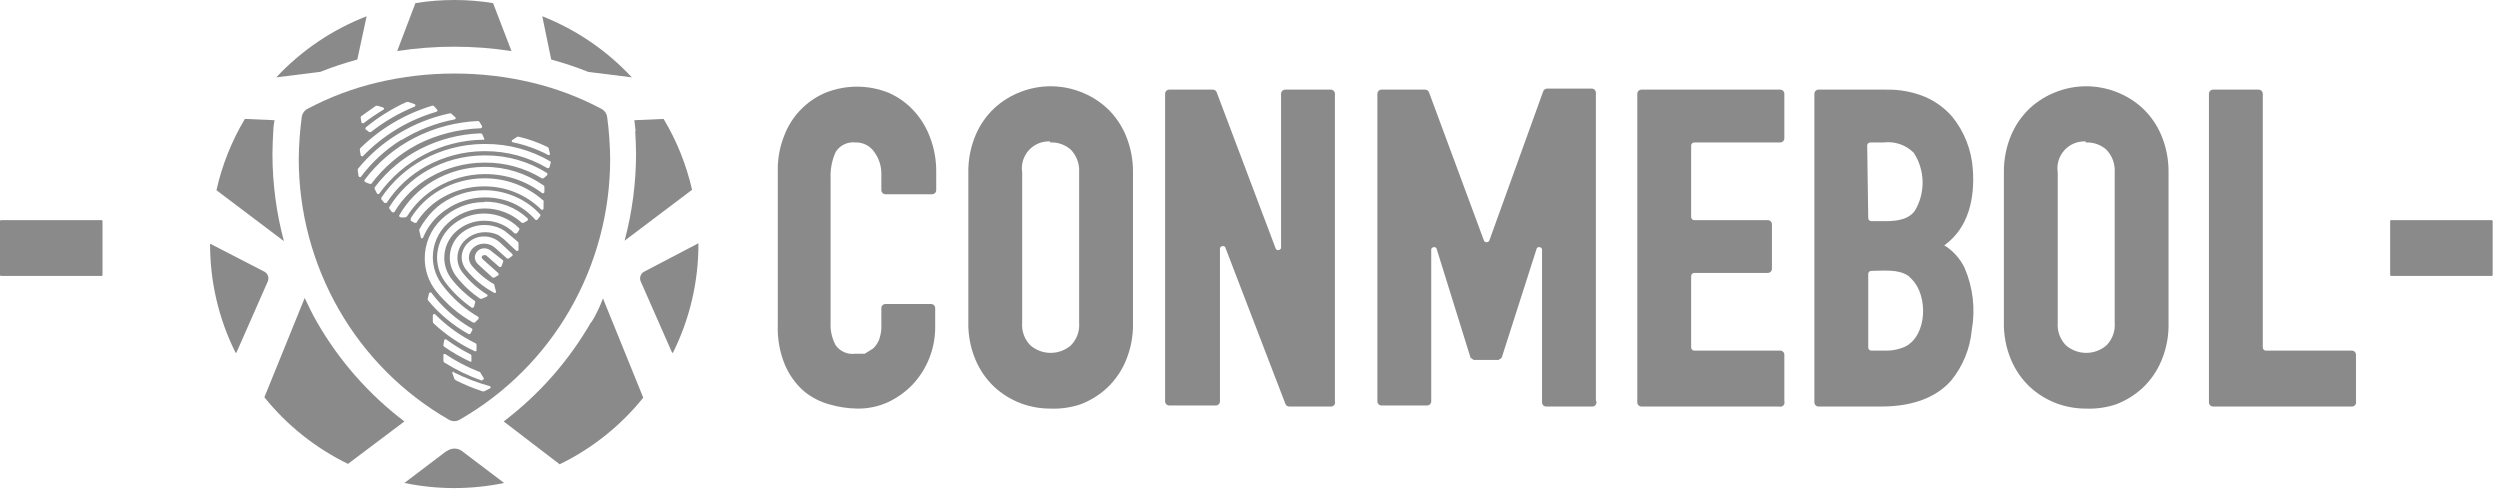
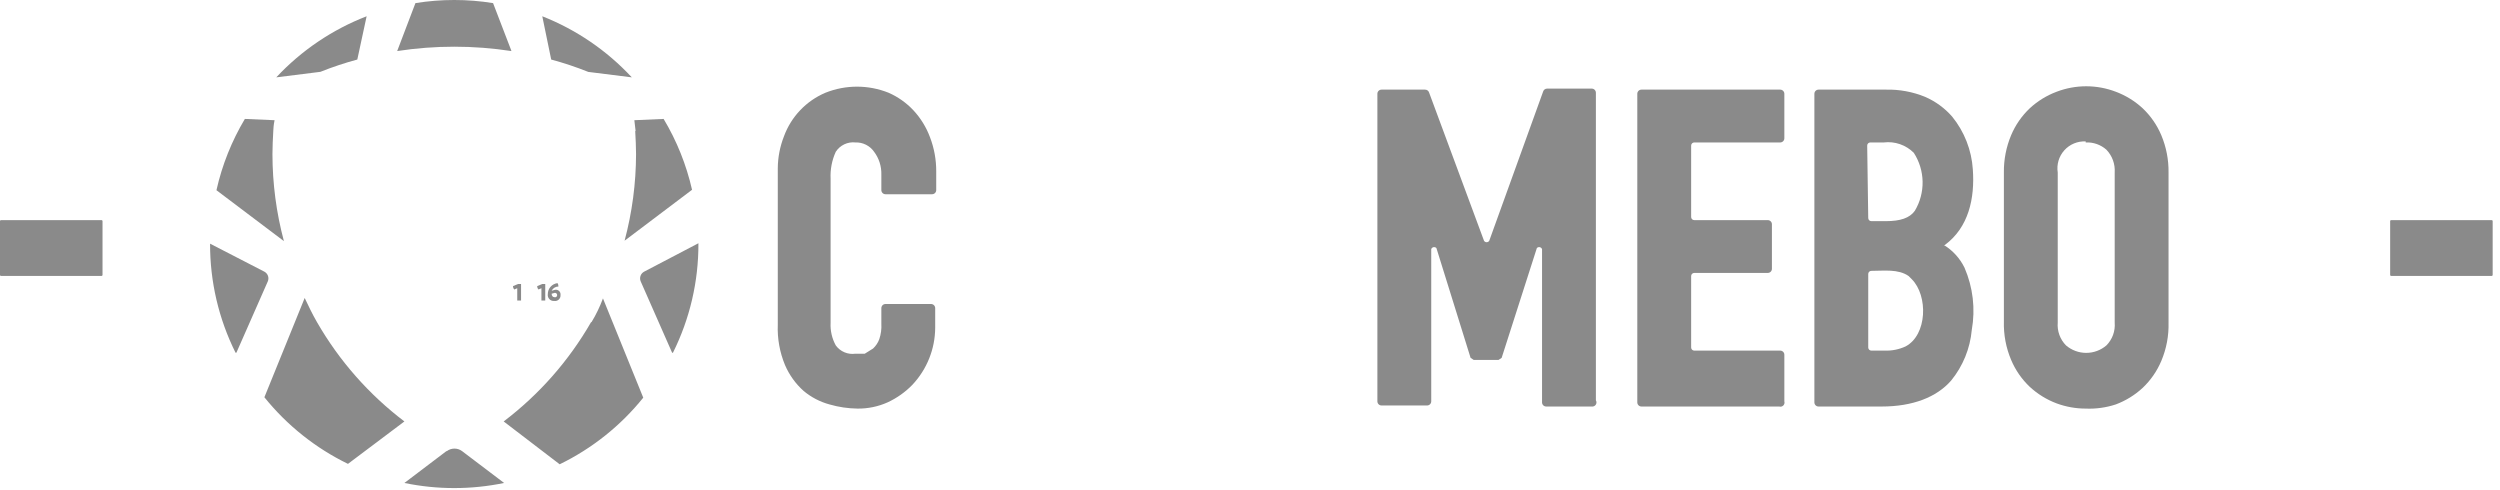
<svg xmlns="http://www.w3.org/2000/svg" width="245" height="48" viewBox="0 0 245 48" fill="none">
  <path d="M84.037 40.042C83.11 40.03 82.188 39.894 81.297 39.636C80.367 39.384 79.501 38.934 78.76 38.317C77.973 37.615 77.349 36.749 76.933 35.78C76.412 34.528 76.17 33.177 76.223 31.822V16.497C76.23 15.42 76.437 14.354 76.832 13.351C77.181 12.401 77.722 11.533 78.42 10.8C79.118 10.067 79.959 9.484 80.891 9.089C82.878 8.293 85.095 8.293 87.082 9.089C88.002 9.493 88.831 10.08 89.518 10.814C90.227 11.578 90.779 12.475 91.141 13.453C91.55 14.522 91.757 15.658 91.75 16.802V18.629C91.75 18.736 91.707 18.84 91.631 18.916C91.555 18.992 91.452 19.035 91.344 19.035H86.778C86.67 19.035 86.567 18.992 86.49 18.916C86.414 18.84 86.372 18.736 86.372 18.629V17.106C86.394 16.303 86.144 15.516 85.661 14.874C85.457 14.581 85.183 14.344 84.864 14.184C84.545 14.024 84.191 13.947 83.835 13.96C83.46 13.918 83.081 13.982 82.741 14.143C82.4 14.305 82.111 14.557 81.906 14.874C81.529 15.7 81.355 16.605 81.399 17.512V31.619C81.356 32.396 81.532 33.169 81.906 33.851C82.124 34.149 82.418 34.382 82.758 34.525C83.097 34.668 83.47 34.716 83.835 34.663H84.748L85.56 34.156C85.832 33.904 86.041 33.591 86.169 33.242C86.335 32.753 86.404 32.236 86.372 31.72V30.198C86.372 30.145 86.382 30.092 86.403 30.043C86.423 29.993 86.453 29.949 86.49 29.911C86.528 29.873 86.573 29.843 86.622 29.823C86.671 29.802 86.724 29.792 86.778 29.792H91.243C91.296 29.792 91.349 29.802 91.398 29.823C91.448 29.843 91.492 29.873 91.53 29.911C91.568 29.949 91.597 29.993 91.618 30.043C91.638 30.092 91.649 30.145 91.649 30.198V32.126C91.636 34.202 90.838 36.196 89.416 37.708C88.718 38.428 87.892 39.013 86.981 39.433C86.055 39.847 85.051 40.054 84.037 40.042Z" fill="#8A8A8A" />
-   <path d="M102.913 40.042C101.943 40.042 100.981 39.87 100.071 39.535C99.095 39.17 98.198 38.618 97.433 37.911C96.648 37.167 96.026 36.269 95.606 35.272C95.104 34.086 94.862 32.805 94.896 31.517V16.903C94.879 15.65 95.121 14.406 95.606 13.25C96.026 12.253 96.648 11.355 97.433 10.611C98.198 9.904 99.095 9.352 100.071 8.988C101.934 8.277 103.993 8.277 105.856 8.988C106.833 9.352 107.729 9.904 108.495 10.611C109.28 11.355 109.902 12.253 110.321 13.25C110.806 14.406 111.048 15.65 111.032 16.903V31.619C111.066 32.907 110.823 34.187 110.321 35.374C109.902 36.37 109.28 37.269 108.495 38.012C107.729 38.72 106.833 39.272 105.856 39.636C104.907 39.947 103.91 40.084 102.913 40.042ZM102.913 13.859C102.521 13.839 102.13 13.907 101.767 14.057C101.405 14.208 101.081 14.437 100.818 14.729C100.556 15.021 100.362 15.367 100.25 15.743C100.138 16.119 100.112 16.516 100.173 16.903V31.619C100.139 32.027 100.194 32.438 100.334 32.824C100.474 33.209 100.696 33.56 100.985 33.851C101.536 34.323 102.238 34.582 102.964 34.582C103.689 34.582 104.391 34.323 104.943 33.851C105.231 33.56 105.453 33.209 105.593 32.824C105.733 32.438 105.788 32.027 105.755 31.619V16.903C105.782 16.495 105.724 16.086 105.584 15.701C105.444 15.317 105.226 14.966 104.943 14.671C104.385 14.177 103.657 13.922 102.913 13.96V13.859Z" fill="#8A8A8A" />
-   <path d="M130.518 39.839H126.357C126.265 39.842 126.174 39.813 126.101 39.758C126.027 39.703 125.974 39.624 125.951 39.534L120.065 24.21C120.029 24.172 119.985 24.144 119.936 24.128C119.886 24.113 119.834 24.11 119.783 24.12C119.732 24.13 119.685 24.153 119.645 24.186C119.606 24.22 119.576 24.263 119.557 24.312V39.331C119.557 39.439 119.515 39.542 119.439 39.618C119.362 39.695 119.259 39.737 119.151 39.737H114.585C114.531 39.737 114.479 39.727 114.429 39.706C114.38 39.686 114.335 39.656 114.298 39.618C114.26 39.581 114.23 39.536 114.21 39.487C114.189 39.438 114.179 39.385 114.179 39.331V9.19C114.179 9.137 114.189 9.084 114.21 9.035C114.23 8.986 114.26 8.941 114.298 8.903C114.335 8.866 114.38 8.836 114.429 8.815C114.479 8.795 114.531 8.784 114.585 8.784H118.847C118.939 8.781 119.03 8.81 119.103 8.865C119.177 8.921 119.23 9 119.253 9.089L125.038 24.413C125.073 24.451 125.118 24.479 125.167 24.495C125.216 24.511 125.269 24.514 125.32 24.504C125.37 24.493 125.418 24.47 125.457 24.437C125.497 24.403 125.527 24.36 125.545 24.312V9.19C125.545 9.137 125.556 9.084 125.576 9.035C125.596 8.986 125.626 8.941 125.664 8.903C125.702 8.866 125.746 8.836 125.796 8.815C125.845 8.795 125.898 8.784 125.951 8.784H130.416C130.47 8.784 130.522 8.795 130.572 8.815C130.621 8.836 130.666 8.866 130.703 8.903C130.741 8.941 130.771 8.986 130.791 9.035C130.812 9.084 130.822 9.137 130.822 9.19V39.331C130.837 39.385 130.841 39.441 130.834 39.496C130.827 39.551 130.808 39.603 130.78 39.651C130.751 39.699 130.713 39.74 130.668 39.772C130.623 39.804 130.572 39.827 130.518 39.839Z" fill="#8A8A8A" />
  <path d="M155.991 39.839H151.525C151.472 39.839 151.419 39.828 151.37 39.808C151.321 39.787 151.276 39.758 151.238 39.72C151.201 39.682 151.171 39.637 151.15 39.588C151.13 39.539 151.12 39.486 151.12 39.433V24.413C151.101 24.364 151.071 24.321 151.032 24.288C150.992 24.254 150.945 24.231 150.894 24.221C150.843 24.211 150.791 24.214 150.741 24.23C150.692 24.245 150.648 24.274 150.612 24.311L147.162 35.069L146.857 35.272H144.422L144.117 35.069L140.768 24.311C140.733 24.274 140.688 24.245 140.639 24.23C140.589 24.214 140.537 24.211 140.486 24.221C140.435 24.231 140.388 24.254 140.348 24.288C140.309 24.321 140.279 24.364 140.261 24.413V39.331C140.261 39.385 140.25 39.437 140.23 39.487C140.209 39.536 140.179 39.581 140.142 39.618C140.104 39.656 140.059 39.686 140.01 39.706C139.961 39.727 139.908 39.737 139.855 39.737H135.389C135.282 39.737 135.178 39.694 135.102 39.618C135.026 39.542 134.983 39.439 134.983 39.331V9.19C134.983 9.083 135.026 8.979 135.102 8.903C135.178 8.827 135.282 8.784 135.389 8.784H139.652C139.744 8.781 139.834 8.81 139.908 8.865C139.982 8.921 140.035 8.999 140.058 9.089L145.436 23.601C145.464 23.643 145.502 23.677 145.546 23.701C145.59 23.725 145.64 23.737 145.69 23.737C145.74 23.737 145.79 23.725 145.834 23.701C145.878 23.677 145.916 23.643 145.944 23.601L151.221 8.987C151.244 8.898 151.297 8.819 151.371 8.764C151.444 8.708 151.535 8.68 151.627 8.683H155.991C156.098 8.683 156.202 8.726 156.278 8.802C156.354 8.878 156.397 8.981 156.397 9.089V39.23C156.436 39.296 156.455 39.371 156.453 39.448C156.451 39.524 156.428 39.598 156.385 39.662C156.343 39.726 156.283 39.776 156.214 39.807C156.144 39.839 156.067 39.849 155.991 39.839Z" fill="#8A8A8A" />
  <path d="M174.359 39.839H160.861C160.753 39.839 160.65 39.796 160.574 39.72C160.498 39.644 160.455 39.541 160.455 39.433V9.19C160.455 9.083 160.498 8.979 160.574 8.903C160.65 8.827 160.753 8.784 160.861 8.784H174.46C174.513 8.784 174.566 8.795 174.615 8.815C174.665 8.836 174.709 8.866 174.747 8.903C174.785 8.941 174.815 8.986 174.835 9.035C174.855 9.084 174.866 9.137 174.866 9.19V13.554C174.866 13.662 174.823 13.765 174.747 13.841C174.671 13.917 174.568 13.96 174.46 13.96H166.037C165.997 13.96 165.957 13.968 165.92 13.983C165.883 13.999 165.85 14.021 165.821 14.049C165.793 14.078 165.771 14.111 165.755 14.148C165.74 14.185 165.732 14.225 165.732 14.265V21.267C165.732 21.307 165.74 21.347 165.755 21.384C165.771 21.421 165.793 21.454 165.821 21.482C165.85 21.511 165.883 21.533 165.92 21.548C165.957 21.564 165.997 21.572 166.037 21.572H173.242C173.296 21.572 173.348 21.582 173.398 21.602C173.447 21.623 173.492 21.653 173.529 21.691C173.567 21.728 173.597 21.773 173.617 21.822C173.638 21.871 173.648 21.924 173.648 21.977V26.341C173.648 26.395 173.638 26.448 173.617 26.497C173.597 26.546 173.567 26.591 173.529 26.628C173.492 26.666 173.447 26.696 173.398 26.716C173.348 26.737 173.296 26.747 173.242 26.747H166.037C165.997 26.747 165.957 26.755 165.92 26.77C165.883 26.786 165.85 26.808 165.821 26.837C165.793 26.865 165.771 26.898 165.755 26.935C165.74 26.972 165.732 27.012 165.732 27.052V34.054C165.732 34.135 165.764 34.212 165.821 34.27C165.879 34.327 165.956 34.359 166.037 34.359H174.46C174.513 34.359 174.566 34.369 174.615 34.39C174.665 34.41 174.709 34.44 174.747 34.478C174.785 34.515 174.815 34.56 174.835 34.609C174.855 34.658 174.866 34.711 174.866 34.765V39.331C174.888 39.402 174.89 39.477 174.872 39.549C174.854 39.62 174.817 39.686 174.765 39.738C174.713 39.79 174.647 39.827 174.576 39.845C174.504 39.863 174.429 39.861 174.359 39.839Z" fill="#8A8A8A" />
  <path d="M184.406 39.839H178.216C178.162 39.839 178.109 39.828 178.06 39.808C178.011 39.788 177.966 39.758 177.928 39.72C177.891 39.682 177.861 39.638 177.84 39.588C177.82 39.539 177.81 39.486 177.81 39.433V9.19C177.81 9.137 177.82 9.084 177.84 9.035C177.861 8.986 177.891 8.941 177.928 8.903C177.966 8.866 178.011 8.836 178.06 8.815C178.109 8.795 178.162 8.784 178.216 8.784H184.812C186.133 8.752 187.446 8.994 188.668 9.495C189.679 9.936 190.58 10.594 191.307 11.423C192.505 12.896 193.214 14.705 193.337 16.599C193.54 19.44 192.931 22.282 190.597 24.007H190.495C191.371 24.543 192.075 25.317 192.525 26.24C193.353 28.156 193.6 30.273 193.235 32.329C193.072 34.153 192.365 35.885 191.206 37.302C189.785 38.925 187.451 39.839 184.406 39.839ZM183.087 34.054C183.087 34.135 183.119 34.212 183.176 34.27C183.233 34.327 183.311 34.359 183.391 34.359H184.711C185.41 34.384 186.105 34.245 186.74 33.953C188.871 32.836 188.973 28.98 187.349 27.356L187.045 27.052C186.03 26.341 184.609 26.544 183.391 26.544C183.311 26.544 183.233 26.576 183.176 26.634C183.119 26.691 183.087 26.768 183.087 26.849V34.054ZM183.087 21.369C183.087 21.449 183.119 21.527 183.176 21.584C183.233 21.641 183.311 21.673 183.391 21.673H184.812C186.233 21.673 187.146 21.369 187.654 20.658C188.169 19.796 188.433 18.807 188.415 17.802C188.397 16.798 188.098 15.818 187.552 14.975C187.171 14.594 186.708 14.304 186.198 14.128C185.688 13.952 185.144 13.895 184.609 13.96H183.29C183.209 13.96 183.132 13.992 183.074 14.049C183.017 14.107 182.985 14.184 182.985 14.265L183.087 21.369Z" fill="#8A8A8A" />
  <path d="M204.398 40.042C203.429 40.042 202.467 39.87 201.557 39.535C200.58 39.17 199.684 38.618 198.918 37.911C198.133 37.167 197.511 36.269 197.091 35.272C196.59 34.086 196.347 32.805 196.381 31.517V16.903C196.365 15.65 196.606 14.406 197.091 13.25C197.511 12.253 198.133 11.355 198.918 10.611C199.684 9.904 200.58 9.352 201.557 8.988C203.42 8.277 205.479 8.277 207.341 8.988C208.318 9.352 209.214 9.904 209.98 10.611C210.765 11.355 211.387 12.253 211.807 13.25C212.292 14.406 212.534 15.65 212.517 16.903V31.619C212.551 32.907 212.309 34.187 211.807 35.374C211.387 36.37 210.765 37.269 209.98 38.012C209.214 38.72 208.318 39.272 207.341 39.636C206.393 39.947 205.396 40.084 204.398 40.042ZM204.398 13.859C204.006 13.839 203.615 13.907 203.253 14.057C202.89 14.208 202.566 14.437 202.304 14.729C202.041 15.021 201.847 15.367 201.735 15.743C201.624 16.119 201.597 16.516 201.658 16.903V31.619C201.624 32.027 201.68 32.438 201.82 32.824C201.96 33.209 202.182 33.56 202.47 33.851C203.022 34.323 203.723 34.582 204.449 34.582C205.175 34.582 205.877 34.323 206.428 33.851C206.716 33.56 206.938 33.209 207.079 32.824C207.219 32.438 207.274 32.027 207.24 31.619V16.903C207.267 16.495 207.209 16.086 207.069 15.701C206.93 15.317 206.711 14.966 206.428 14.671C205.871 14.177 205.142 13.922 204.398 13.96V13.859Z" fill="#8A8A8A" />
-   <path d="M230.481 39.839H216.882C216.828 39.839 216.775 39.828 216.726 39.808C216.677 39.788 216.632 39.758 216.594 39.72C216.557 39.682 216.527 39.638 216.506 39.588C216.486 39.539 216.476 39.486 216.476 39.433V9.19C216.476 9.137 216.486 9.084 216.506 9.035C216.527 8.986 216.557 8.941 216.594 8.903C216.632 8.866 216.677 8.836 216.726 8.815C216.775 8.795 216.828 8.784 216.882 8.784H221.347C221.4 8.784 221.453 8.795 221.502 8.815C221.551 8.836 221.596 8.866 221.634 8.903C221.672 8.941 221.702 8.986 221.722 9.035C221.742 9.084 221.753 9.137 221.753 9.19V34.054C221.753 34.135 221.785 34.212 221.842 34.27C221.899 34.327 221.977 34.359 222.057 34.359H230.481C230.588 34.359 230.691 34.401 230.768 34.478C230.844 34.554 230.886 34.657 230.886 34.765V39.331C230.902 39.392 230.904 39.456 230.89 39.518C230.877 39.58 230.85 39.638 230.81 39.687C230.771 39.736 230.721 39.775 230.663 39.802C230.606 39.828 230.544 39.841 230.481 39.839Z" fill="#8A8A8A" />
  <path d="M244.181 21.572H234.337C234.281 21.572 234.235 21.617 234.235 21.673V26.94C234.235 26.996 234.281 27.042 234.337 27.042H244.181C244.237 27.042 244.282 26.996 244.282 26.94V21.673C244.282 21.617 244.237 21.572 244.181 21.572Z" fill="#8A8A8A" />
  <path d="M9.946 21.572H0.101C0.045 21.572 0 21.617 0 21.673V26.94C0 26.996 0.045 27.042 0.101 27.042H9.946C10.002 27.042 10.047 26.996 10.047 26.94V21.673C10.047 21.617 10.002 21.572 9.946 21.572Z" fill="#8A8A8A" />
  <path d="M26.243 27.58L23.166 34.565H23.083C21.43 31.246 20.575 27.587 20.588 23.88L25.91 26.624C26.075 26.712 26.201 26.86 26.263 27.037C26.324 27.214 26.317 27.408 26.243 27.58ZM62.249 12.82C62.291 13.61 62.333 14.358 62.333 15.107C62.327 17.971 61.949 20.822 61.21 23.588L67.821 18.599C67.265 16.152 66.325 13.808 65.035 11.655L62.166 11.78C62.208 12.154 62.249 12.487 62.291 12.861L62.249 12.82ZM35.016 5.835L35.93 1.594C32.565 2.897 29.538 4.943 27.074 7.581L31.398 7.04C32.58 6.568 33.787 6.166 35.016 5.835ZM57.593 7.04L61.917 7.581C59.477 4.954 56.479 2.908 53.144 1.594L54.017 5.835C55.245 6.165 56.453 6.568 57.634 7.04H57.593ZM50.109 4.961L48.321 0.305C45.801 -0.102 43.232 -0.102 40.712 0.305L38.924 5.003C42.631 4.434 46.402 4.434 50.109 5.003V4.961ZM26.7 15.107C26.7 14.358 26.742 13.61 26.783 12.82C26.825 12.03 26.866 12.113 26.908 11.78L23.997 11.655C22.704 13.821 21.763 16.179 21.212 18.641L27.823 23.63C27.08 20.85 26.703 17.984 26.7 15.107ZM68.445 23.838L63.123 26.624C62.958 26.712 62.832 26.86 62.77 27.037C62.708 27.214 62.716 27.408 62.79 27.58L65.867 34.565H65.95C67.603 31.246 68.457 27.587 68.445 23.88V23.838ZM31.066 31.572C30.608 30.782 30.234 29.991 29.86 29.201L25.91 38.931C28.126 41.684 30.923 43.913 34.101 45.459L39.631 41.301C36.153 38.664 33.241 35.355 31.066 31.572ZM43.747 44.211L39.631 47.33C42.854 47.998 46.179 47.998 49.402 47.33L45.285 44.211C45.07 44.049 44.807 43.962 44.537 43.962C44.267 43.962 44.005 44.049 43.789 44.211H43.747ZM57.925 31.572C55.749 35.355 52.837 38.663 49.36 41.301L54.849 45.5C58.026 43.954 60.823 41.725 63.039 38.972L59.09 29.243C58.798 30.033 58.424 30.823 57.967 31.572H57.925Z" fill="#8A8A8A" />
-   <path fill-rule="evenodd" clip-rule="evenodd" d="M37.011 8.08C39.477 7.496 42.003 7.203 44.537 7.207C47.071 7.204 49.596 7.497 52.062 8.08C54.45 8.643 56.755 9.509 58.923 10.658C59.08 10.738 59.216 10.856 59.317 11.001C59.419 11.146 59.483 11.313 59.505 11.489L59.505 11.489C59.588 12.155 59.671 12.82 59.713 13.527C59.715 13.566 59.717 13.605 59.72 13.644C59.759 14.307 59.796 14.936 59.796 15.564C59.799 20.759 58.437 25.863 55.846 30.366C53.261 34.85 49.53 38.567 45.035 41.134C44.877 41.226 44.698 41.274 44.516 41.274C44.333 41.274 44.154 41.226 43.996 41.134C39.517 38.561 35.801 34.845 33.227 30.366C30.637 25.863 29.274 20.759 29.277 15.564C29.277 14.899 29.319 14.192 29.36 13.527C29.398 12.932 29.468 12.337 29.542 11.712C29.551 11.638 29.56 11.564 29.568 11.489C29.59 11.313 29.654 11.146 29.756 11.001C29.857 10.856 29.993 10.738 30.151 10.658C32.318 9.509 34.623 8.643 37.011 8.08ZM52.967 21.094C52.967 21.063 52.956 21.033 52.935 21.011C52.272 20.285 51.465 19.704 50.565 19.306C49.599 18.867 48.55 18.64 47.489 18.641H47.406C45.917 18.656 44.468 19.12 43.248 19.971C42.674 20.39 42.169 20.895 41.751 21.468C41.515 21.768 41.307 22.088 41.127 22.424C41.094 22.473 41.079 22.532 41.086 22.59L41.252 23.297L41.335 23.381L41.46 23.297C41.912 22.176 42.695 21.218 43.705 20.553C44.802 19.784 46.107 19.363 47.447 19.347H47.53C48.49 19.34 49.44 19.538 50.316 19.93C51.145 20.309 51.882 20.862 52.478 21.551H52.644L52.935 21.177C52.956 21.154 52.967 21.124 52.967 21.094ZM47.489 17.476C49.602 17.464 51.646 18.234 53.227 19.639H53.268C53.279 19.665 53.285 19.693 53.285 19.722C53.285 19.75 53.279 19.779 53.268 19.805V20.428C53.27 20.456 53.262 20.482 53.247 20.505C53.232 20.527 53.21 20.544 53.185 20.553H53.06C52.322 19.819 51.447 19.239 50.483 18.847C49.519 18.454 48.487 18.257 47.447 18.266H47.322C45.967 18.282 44.637 18.64 43.456 19.306C42.368 19.913 41.453 20.785 40.795 21.842H40.628L40.254 21.634V21.468C40.245 21.441 40.245 21.412 40.254 21.385C40.973 20.225 41.974 19.267 43.164 18.599C44.448 17.878 45.892 17.492 47.364 17.476H47.489ZM47.53 16.354C49.566 16.357 51.553 16.981 53.227 18.142C53.26 18.156 53.289 18.179 53.311 18.208C53.333 18.237 53.347 18.272 53.351 18.308V18.807C53.353 18.834 53.345 18.861 53.33 18.883C53.315 18.906 53.294 18.923 53.268 18.932H53.143C51.528 17.709 49.556 17.052 47.53 17.061H47.406C45.795 17.088 44.219 17.532 42.832 18.349C41.628 19.05 40.615 20.035 39.88 21.218L39.714 21.302H39.256L39.131 21.218C39.12 21.2 39.115 21.178 39.115 21.156C39.115 21.134 39.12 21.113 39.131 21.094C39.927 19.7 41.074 18.539 42.458 17.726C43.96 16.846 45.665 16.374 47.406 16.354H47.53ZM41.834 16.728C43.519 15.764 45.423 15.249 47.364 15.231H47.572C49.721 15.22 51.828 15.826 53.642 16.977V17.061C53.648 17.083 53.647 17.107 53.639 17.129C53.632 17.151 53.618 17.171 53.601 17.185L53.268 17.476H53.102C51.413 16.446 49.467 15.913 47.489 15.938H47.364C45.539 15.956 43.749 16.443 42.167 17.352C40.71 18.177 39.493 19.366 38.633 20.803H38.425L38.175 20.47C38.151 20.441 38.139 20.404 38.139 20.366C38.139 20.328 38.151 20.292 38.175 20.262C39.085 18.8 40.342 17.586 41.834 16.728ZM47.572 14.109C49.806 14.101 52.002 14.689 53.933 15.813C53.951 15.828 53.965 15.848 53.972 15.87C53.979 15.892 53.98 15.915 53.975 15.938L53.85 16.395L53.767 16.479H53.642C51.794 15.38 49.681 14.805 47.53 14.815H47.364C45.416 14.838 43.503 15.338 41.792 16.271C40.212 17.137 38.87 18.38 37.884 19.888H37.676L37.385 19.555C37.367 19.524 37.357 19.488 37.357 19.451C37.357 19.415 37.367 19.379 37.385 19.347C38.431 17.808 39.827 16.54 41.46 15.647C43.285 14.653 45.327 14.125 47.406 14.109H47.572ZM47.447 13.693H47.322C45.327 13.722 43.365 14.218 41.596 15.142C39.827 16.067 38.299 17.393 37.136 19.015H37.011L36.928 18.932L36.72 18.516C36.708 18.481 36.705 18.443 36.712 18.406C36.719 18.37 36.736 18.336 36.761 18.308C37.955 16.736 39.491 15.457 41.252 14.566C43.061 13.652 45.047 13.141 47.073 13.069C47.116 13.066 47.16 13.076 47.197 13.098C47.234 13.12 47.264 13.154 47.281 13.194L47.447 13.568C47.458 13.587 47.464 13.608 47.464 13.63C47.464 13.652 47.458 13.674 47.447 13.693ZM53.725 15.19C52.627 14.609 51.451 14.189 50.233 13.942L50.15 13.859C50.144 13.836 50.145 13.813 50.153 13.791C50.16 13.769 50.173 13.749 50.191 13.734L50.69 13.402H50.856C51.818 13.633 52.752 13.967 53.642 14.4C53.671 14.41 53.697 14.427 53.718 14.448C53.74 14.47 53.757 14.496 53.767 14.524L53.892 15.065C53.897 15.088 53.896 15.111 53.889 15.133C53.881 15.155 53.868 15.175 53.85 15.19H53.725ZM43.913 13.027C42.876 13.289 41.872 13.665 40.919 14.15C39.141 15.087 37.593 16.408 36.387 18.017H36.221L35.805 17.851L35.722 17.767C35.711 17.748 35.705 17.727 35.705 17.705C35.705 17.683 35.711 17.662 35.722 17.643C37.012 15.921 38.675 14.514 40.587 13.527C41.591 13.007 42.651 12.602 43.747 12.321C44.741 12.068 45.757 11.915 46.782 11.863C46.821 11.856 46.861 11.86 46.898 11.874C46.935 11.889 46.967 11.914 46.99 11.947L47.239 12.362C47.25 12.381 47.256 12.403 47.256 12.425C47.256 12.447 47.25 12.468 47.239 12.487L47.114 12.57C46.034 12.605 44.96 12.758 43.913 13.027ZM44.578 11.697C42.722 12.05 40.946 12.74 39.339 13.734V13.693C37.791 14.651 36.437 15.892 35.348 17.352H35.223L35.14 17.268L35.057 16.686C35.051 16.657 35.052 16.628 35.06 16.599C35.067 16.57 35.08 16.543 35.098 16.52C36.188 15.187 37.495 14.049 38.965 13.152C40.528 12.19 42.243 11.501 44.038 11.115H44.204L44.62 11.489C44.638 11.504 44.651 11.524 44.658 11.546C44.666 11.568 44.667 11.591 44.661 11.614L44.578 11.697ZM35.556 15.314H35.431L35.348 15.231L35.265 14.691C35.259 14.662 35.26 14.632 35.267 14.603C35.275 14.574 35.288 14.547 35.306 14.524C37.278 12.591 39.689 11.164 42.333 10.367C42.368 10.354 42.406 10.351 42.443 10.359C42.479 10.366 42.513 10.383 42.541 10.408L42.832 10.741C42.85 10.756 42.863 10.775 42.87 10.797C42.878 10.819 42.879 10.843 42.873 10.866L42.79 10.949C40.038 11.744 37.543 13.25 35.556 15.314ZM35.805 12.653V12.57L35.847 12.487C37.064 11.487 38.406 10.649 39.838 9.992H40.005L40.628 10.2C40.654 10.209 40.676 10.226 40.691 10.249C40.706 10.271 40.713 10.298 40.711 10.325C40.713 10.352 40.706 10.379 40.691 10.401C40.676 10.424 40.654 10.441 40.628 10.45C39.09 11.075 37.648 11.915 36.346 12.944H36.179L35.805 12.653ZM35.639 12.071H35.514L35.431 12.03L35.348 11.572C35.34 11.533 35.344 11.493 35.359 11.456C35.374 11.419 35.399 11.387 35.431 11.364L36.845 10.367H37.011L37.551 10.533L37.635 10.616C37.64 10.639 37.639 10.662 37.632 10.684C37.624 10.706 37.611 10.726 37.593 10.741C36.914 11.143 36.261 11.587 35.639 12.071ZM47.489 24.337C47.7 24.343 47.904 24.416 48.071 24.545L49.276 25.501C49.294 25.516 49.308 25.535 49.315 25.558C49.322 25.579 49.324 25.603 49.318 25.626L49.152 26.083L49.069 26.166H48.944L47.613 25.002H47.447C47.388 25.001 47.33 25.022 47.284 25.06C47.238 25.098 47.208 25.151 47.198 25.21L47.281 25.376C47.281 25.376 48.237 26.249 48.819 26.748C48.837 26.763 48.85 26.783 48.858 26.805C48.865 26.827 48.866 26.851 48.861 26.873V26.956L48.445 27.206H48.279L46.823 25.875C46.656 25.708 46.552 25.487 46.532 25.252C46.532 25.128 46.557 25.005 46.606 24.892C46.654 24.778 46.725 24.675 46.815 24.59C46.904 24.504 47.01 24.438 47.126 24.394C47.242 24.351 47.365 24.331 47.489 24.337ZM47.489 23.173C48.041 23.183 48.571 23.389 48.986 23.755L50.191 24.877C50.215 24.899 50.23 24.928 50.233 24.96V25.044L49.859 25.335H49.692L48.528 24.295C48.244 24.034 47.874 23.887 47.489 23.88H47.406C47.019 23.883 46.648 24.031 46.366 24.295C46.234 24.417 46.129 24.565 46.057 24.73C45.986 24.894 45.949 25.072 45.95 25.252C45.956 25.54 46.059 25.818 46.241 26.041C46.864 26.774 47.61 27.393 48.445 27.871V27.954L48.611 28.578C48.617 28.6 48.616 28.624 48.608 28.646C48.601 28.668 48.588 28.688 48.57 28.703H48.445C47.392 28.141 46.46 27.378 45.701 26.457C45.416 26.119 45.255 25.694 45.243 25.252C45.243 24.979 45.297 24.71 45.405 24.459C45.512 24.209 45.669 23.983 45.867 23.796C46.281 23.399 46.832 23.176 47.406 23.173H47.489ZM49.11 22.424C49.352 22.546 49.575 22.7 49.776 22.882L50.773 23.713C50.792 23.736 50.805 23.763 50.812 23.792C50.819 23.82 50.82 23.85 50.815 23.88V24.503C50.809 24.523 50.798 24.541 50.784 24.555C50.769 24.57 50.751 24.58 50.732 24.586H50.607L49.36 23.422L48.861 23.048C48.459 22.853 48.018 22.754 47.572 22.757H47.53C46.821 22.758 46.139 23.025 45.618 23.505C45.366 23.73 45.166 24.006 45.03 24.314C44.894 24.622 44.825 24.956 44.828 25.293C44.834 25.806 45.009 26.303 45.327 26.707C46.001 27.561 46.816 28.292 47.738 28.869C47.756 28.884 47.769 28.903 47.777 28.925C47.784 28.947 47.785 28.971 47.78 28.994L47.697 29.077L47.198 29.285H47.073C46.188 28.691 45.402 27.962 44.745 27.123C44.328 26.602 44.094 25.959 44.079 25.293C44.071 24.866 44.152 24.443 44.317 24.049C44.481 23.655 44.726 23.3 45.035 23.006C45.689 22.393 46.551 22.052 47.447 22.05H47.489C48.051 22.047 48.606 22.175 49.11 22.424ZM47.406 20.927H47.489C48.753 20.939 49.963 21.447 50.856 22.341C50.878 22.362 50.893 22.389 50.9 22.418C50.908 22.448 50.907 22.479 50.898 22.507L50.649 22.882H50.441C50.059 22.485 49.6 22.17 49.093 21.956C48.585 21.741 48.039 21.632 47.489 21.634H47.406C46.388 21.639 45.409 22.025 44.661 22.715C44.304 23.042 44.019 23.441 43.826 23.885C43.632 24.329 43.534 24.809 43.539 25.293C43.548 26.031 43.796 26.746 44.246 27.331C44.897 28.16 45.667 28.889 46.532 29.492C46.55 29.507 46.564 29.527 46.571 29.549C46.578 29.571 46.579 29.595 46.574 29.617L46.449 30.075L46.366 30.158H46.241C45.275 29.491 44.42 28.677 43.705 27.746C43.156 27.045 42.85 26.184 42.832 25.293C42.828 24.716 42.944 24.144 43.173 23.615C43.402 23.085 43.739 22.609 44.162 22.216C45.042 21.393 46.201 20.933 47.406 20.927ZM47.406 19.805H47.489V19.763C49.044 19.745 50.548 20.326 51.688 21.385C51.706 21.4 51.719 21.419 51.727 21.441C51.734 21.463 51.735 21.487 51.73 21.509V21.593L51.314 21.842H51.148C50.148 20.929 48.842 20.425 47.489 20.428C46.142 20.439 44.85 20.959 43.871 21.884C43.407 22.313 43.038 22.834 42.788 23.414C42.537 23.994 42.41 24.62 42.416 25.252C42.431 26.233 42.767 27.182 43.372 27.954C44.331 29.219 45.532 30.279 46.907 31.073V31.156C46.912 31.178 46.911 31.202 46.904 31.224C46.896 31.246 46.883 31.265 46.865 31.28L46.532 31.613H46.366C44.957 30.819 43.715 29.76 42.707 28.495C42.015 27.602 41.635 26.506 41.626 25.376C41.615 24.645 41.757 23.919 42.044 23.246C42.33 22.573 42.755 21.967 43.289 21.468C44.4 20.41 45.872 19.815 47.406 19.805ZM46.075 32.736H45.909C44.403 31.891 43.064 30.778 41.959 29.451C41.94 29.428 41.927 29.401 41.92 29.372C41.913 29.344 41.912 29.314 41.917 29.285L42.042 28.744L42.125 28.661H42.25C43.328 30.096 44.686 31.298 46.241 32.195C46.268 32.212 46.288 32.239 46.295 32.27C46.303 32.301 46.298 32.334 46.283 32.361L46.075 32.736ZM46.699 34.399H46.657L46.574 34.44C45.078 33.748 43.703 32.822 42.499 31.696C42.473 31.677 42.453 31.652 42.438 31.623C42.424 31.594 42.416 31.562 42.416 31.53V30.906C42.415 30.879 42.422 30.852 42.437 30.83C42.452 30.807 42.474 30.79 42.499 30.782H42.624C43.784 31.955 45.134 32.925 46.615 33.65C46.641 33.659 46.663 33.676 46.678 33.699C46.693 33.721 46.7 33.748 46.699 33.775V34.399ZM43.539 33.318L43.622 33.235L43.747 33.276C44.494 33.828 45.287 34.314 46.117 34.731C46.142 34.74 46.164 34.757 46.179 34.78C46.194 34.802 46.201 34.829 46.2 34.856V35.438H46.075C45.19 35.026 44.341 34.539 43.539 33.983C43.507 33.96 43.481 33.928 43.467 33.891C43.452 33.854 43.448 33.814 43.456 33.775L43.539 33.318ZM47.422 37.122C47.422 37.144 47.416 37.166 47.406 37.184H47.322L47.239 37.309C45.943 36.853 44.702 36.253 43.539 35.521C43.513 35.502 43.492 35.477 43.477 35.448C43.463 35.419 43.456 35.387 43.456 35.355V34.815C43.45 34.792 43.451 34.768 43.459 34.746C43.466 34.724 43.479 34.705 43.497 34.69H43.622C44.666 35.388 45.781 35.973 46.948 36.436H47.031L47.406 37.06C47.416 37.079 47.422 37.1 47.422 37.122ZM44.37 36.436H44.495L44.453 36.478C45.597 37.053 46.794 37.513 48.029 37.85C48.046 37.861 48.06 37.877 48.07 37.895C48.08 37.913 48.085 37.933 48.085 37.954C48.085 37.974 48.08 37.995 48.07 38.013C48.06 38.031 48.046 38.046 48.029 38.058L47.447 38.349H47.281C46.383 38.051 45.508 37.69 44.661 37.268L44.537 37.143L44.329 36.561C44.323 36.538 44.324 36.515 44.332 36.492C44.339 36.471 44.352 36.451 44.37 36.436Z" fill="#8A8A8A" />
  <path d="M51.064 27.83V29.451H50.69V28.245L50.399 28.37C50.318 28.278 50.274 28.16 50.274 28.038L50.773 27.83H51.064Z" fill="#8A8A8A" />
-   <path d="M52.52 28.578C52.52 29.243 52.146 29.493 51.522 29.493C51.491 29.428 51.476 29.357 51.481 29.285C51.476 29.244 51.476 29.202 51.481 29.16C51.855 29.16 52.104 29.119 52.146 28.786C52.069 28.864 51.965 28.909 51.855 28.911C51.782 28.917 51.709 28.907 51.641 28.883C51.572 28.858 51.51 28.818 51.459 28.767C51.407 28.715 51.367 28.653 51.343 28.584C51.318 28.516 51.308 28.443 51.314 28.37C51.314 28.216 51.376 28.068 51.485 27.959C51.594 27.849 51.742 27.788 51.897 27.788C52.312 27.788 52.52 28.121 52.52 28.578ZM51.897 28.578L52.188 28.495C52.188 28.245 52.063 28.079 51.897 28.079C51.862 28.071 51.826 28.072 51.792 28.082C51.758 28.091 51.727 28.11 51.703 28.135C51.678 28.16 51.659 28.191 51.65 28.224C51.64 28.258 51.639 28.294 51.647 28.329C51.629 28.365 51.622 28.406 51.627 28.447C51.632 28.488 51.648 28.526 51.675 28.557C51.702 28.588 51.737 28.611 51.776 28.622C51.816 28.633 51.858 28.632 51.897 28.62V28.578Z" fill="#8A8A8A" />
  <path d="M53.434 27.83V29.451H53.06V28.245L52.769 28.37C52.688 28.278 52.644 28.16 52.645 28.038L53.144 27.83H53.434Z" fill="#8A8A8A" />
  <path d="M54.931 28.91C54.939 28.992 54.927 29.075 54.898 29.152C54.868 29.229 54.822 29.298 54.762 29.354C54.702 29.41 54.63 29.452 54.551 29.476C54.472 29.5 54.389 29.506 54.308 29.493C54.22 29.5 54.132 29.487 54.051 29.456C53.969 29.424 53.895 29.375 53.835 29.311C53.775 29.247 53.73 29.17 53.704 29.086C53.678 29.003 53.671 28.914 53.684 28.827C53.682 28.561 53.779 28.303 53.955 28.104C54.132 27.904 54.376 27.777 54.64 27.746C54.703 27.845 54.733 27.962 54.724 28.079C54.585 28.08 54.449 28.119 54.332 28.193C54.215 28.266 54.12 28.371 54.058 28.495L54.349 28.412C54.422 28.39 54.5 28.387 54.574 28.403C54.648 28.419 54.718 28.454 54.776 28.503C54.833 28.553 54.878 28.616 54.905 28.687C54.932 28.758 54.941 28.835 54.931 28.91ZM54.599 28.91C54.599 28.879 54.593 28.848 54.58 28.82C54.567 28.792 54.548 28.767 54.524 28.747C54.5 28.727 54.472 28.712 54.442 28.705C54.411 28.697 54.38 28.696 54.349 28.703L54.058 28.786C54.058 28.994 54.183 29.118 54.308 29.118C54.337 29.132 54.37 29.138 54.403 29.136C54.435 29.134 54.467 29.125 54.495 29.109C54.524 29.093 54.548 29.07 54.566 29.043C54.584 29.016 54.595 28.985 54.599 28.952V28.91Z" fill="#8A8A8A" />
</svg>